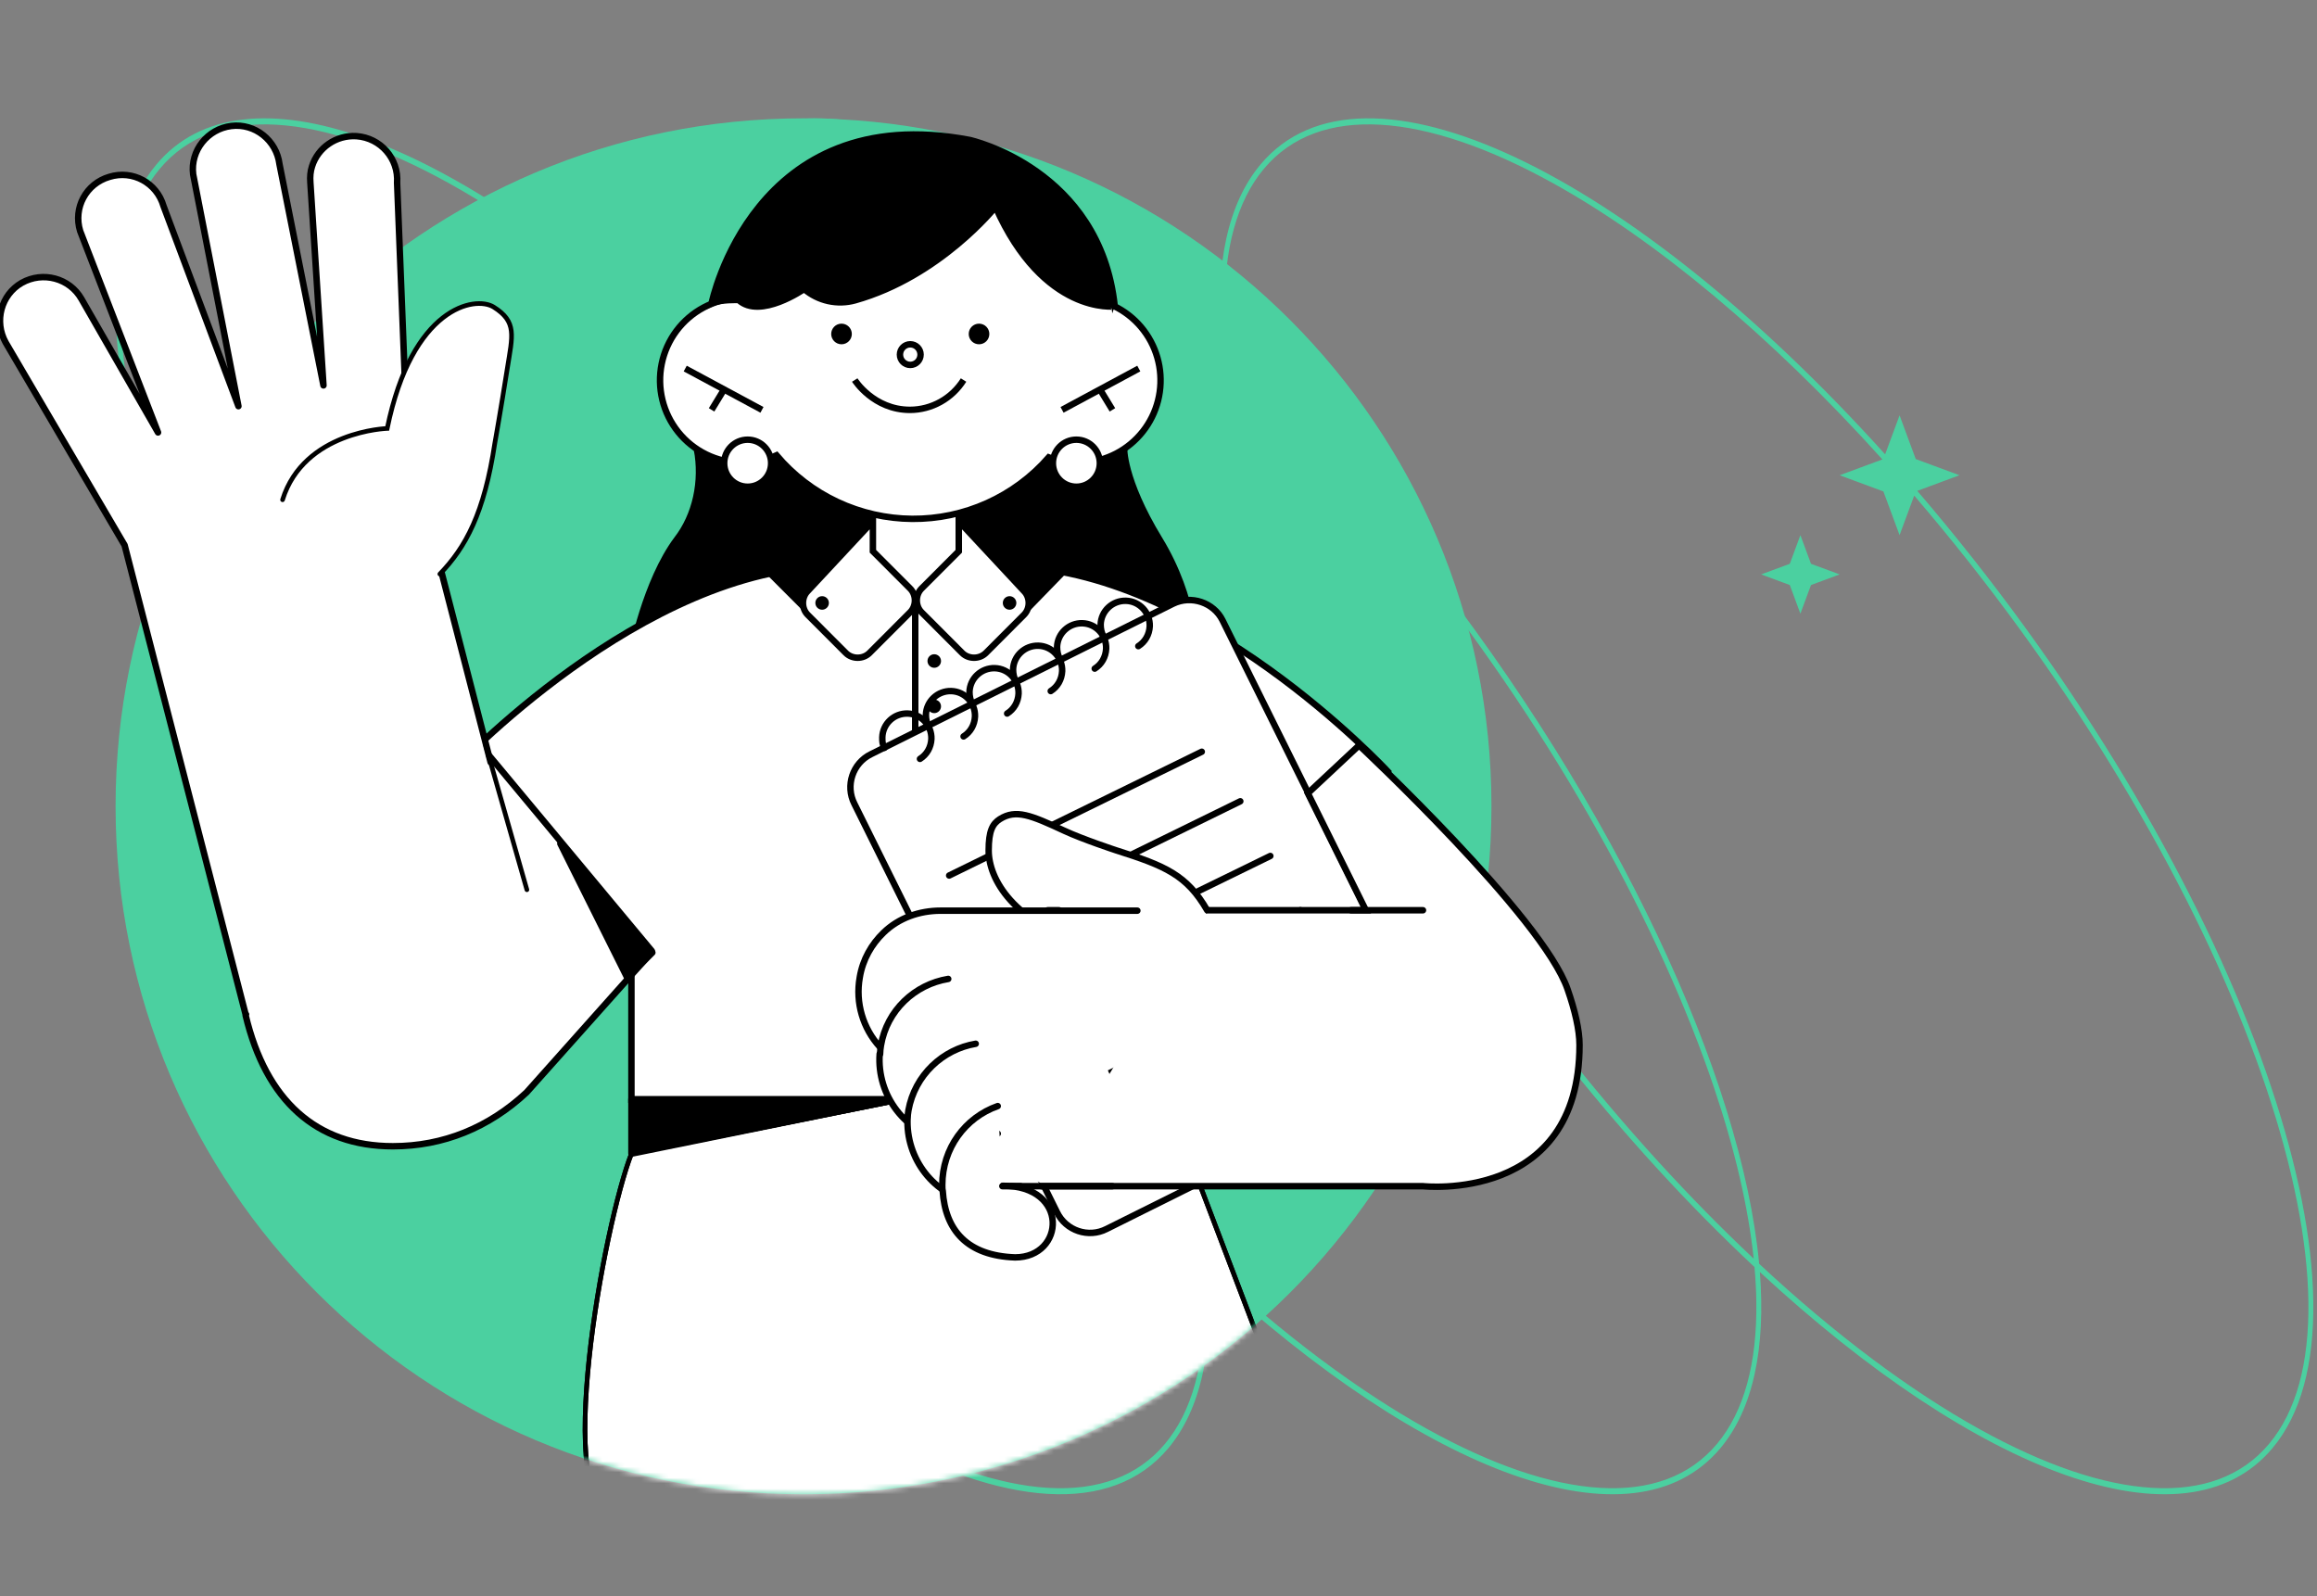
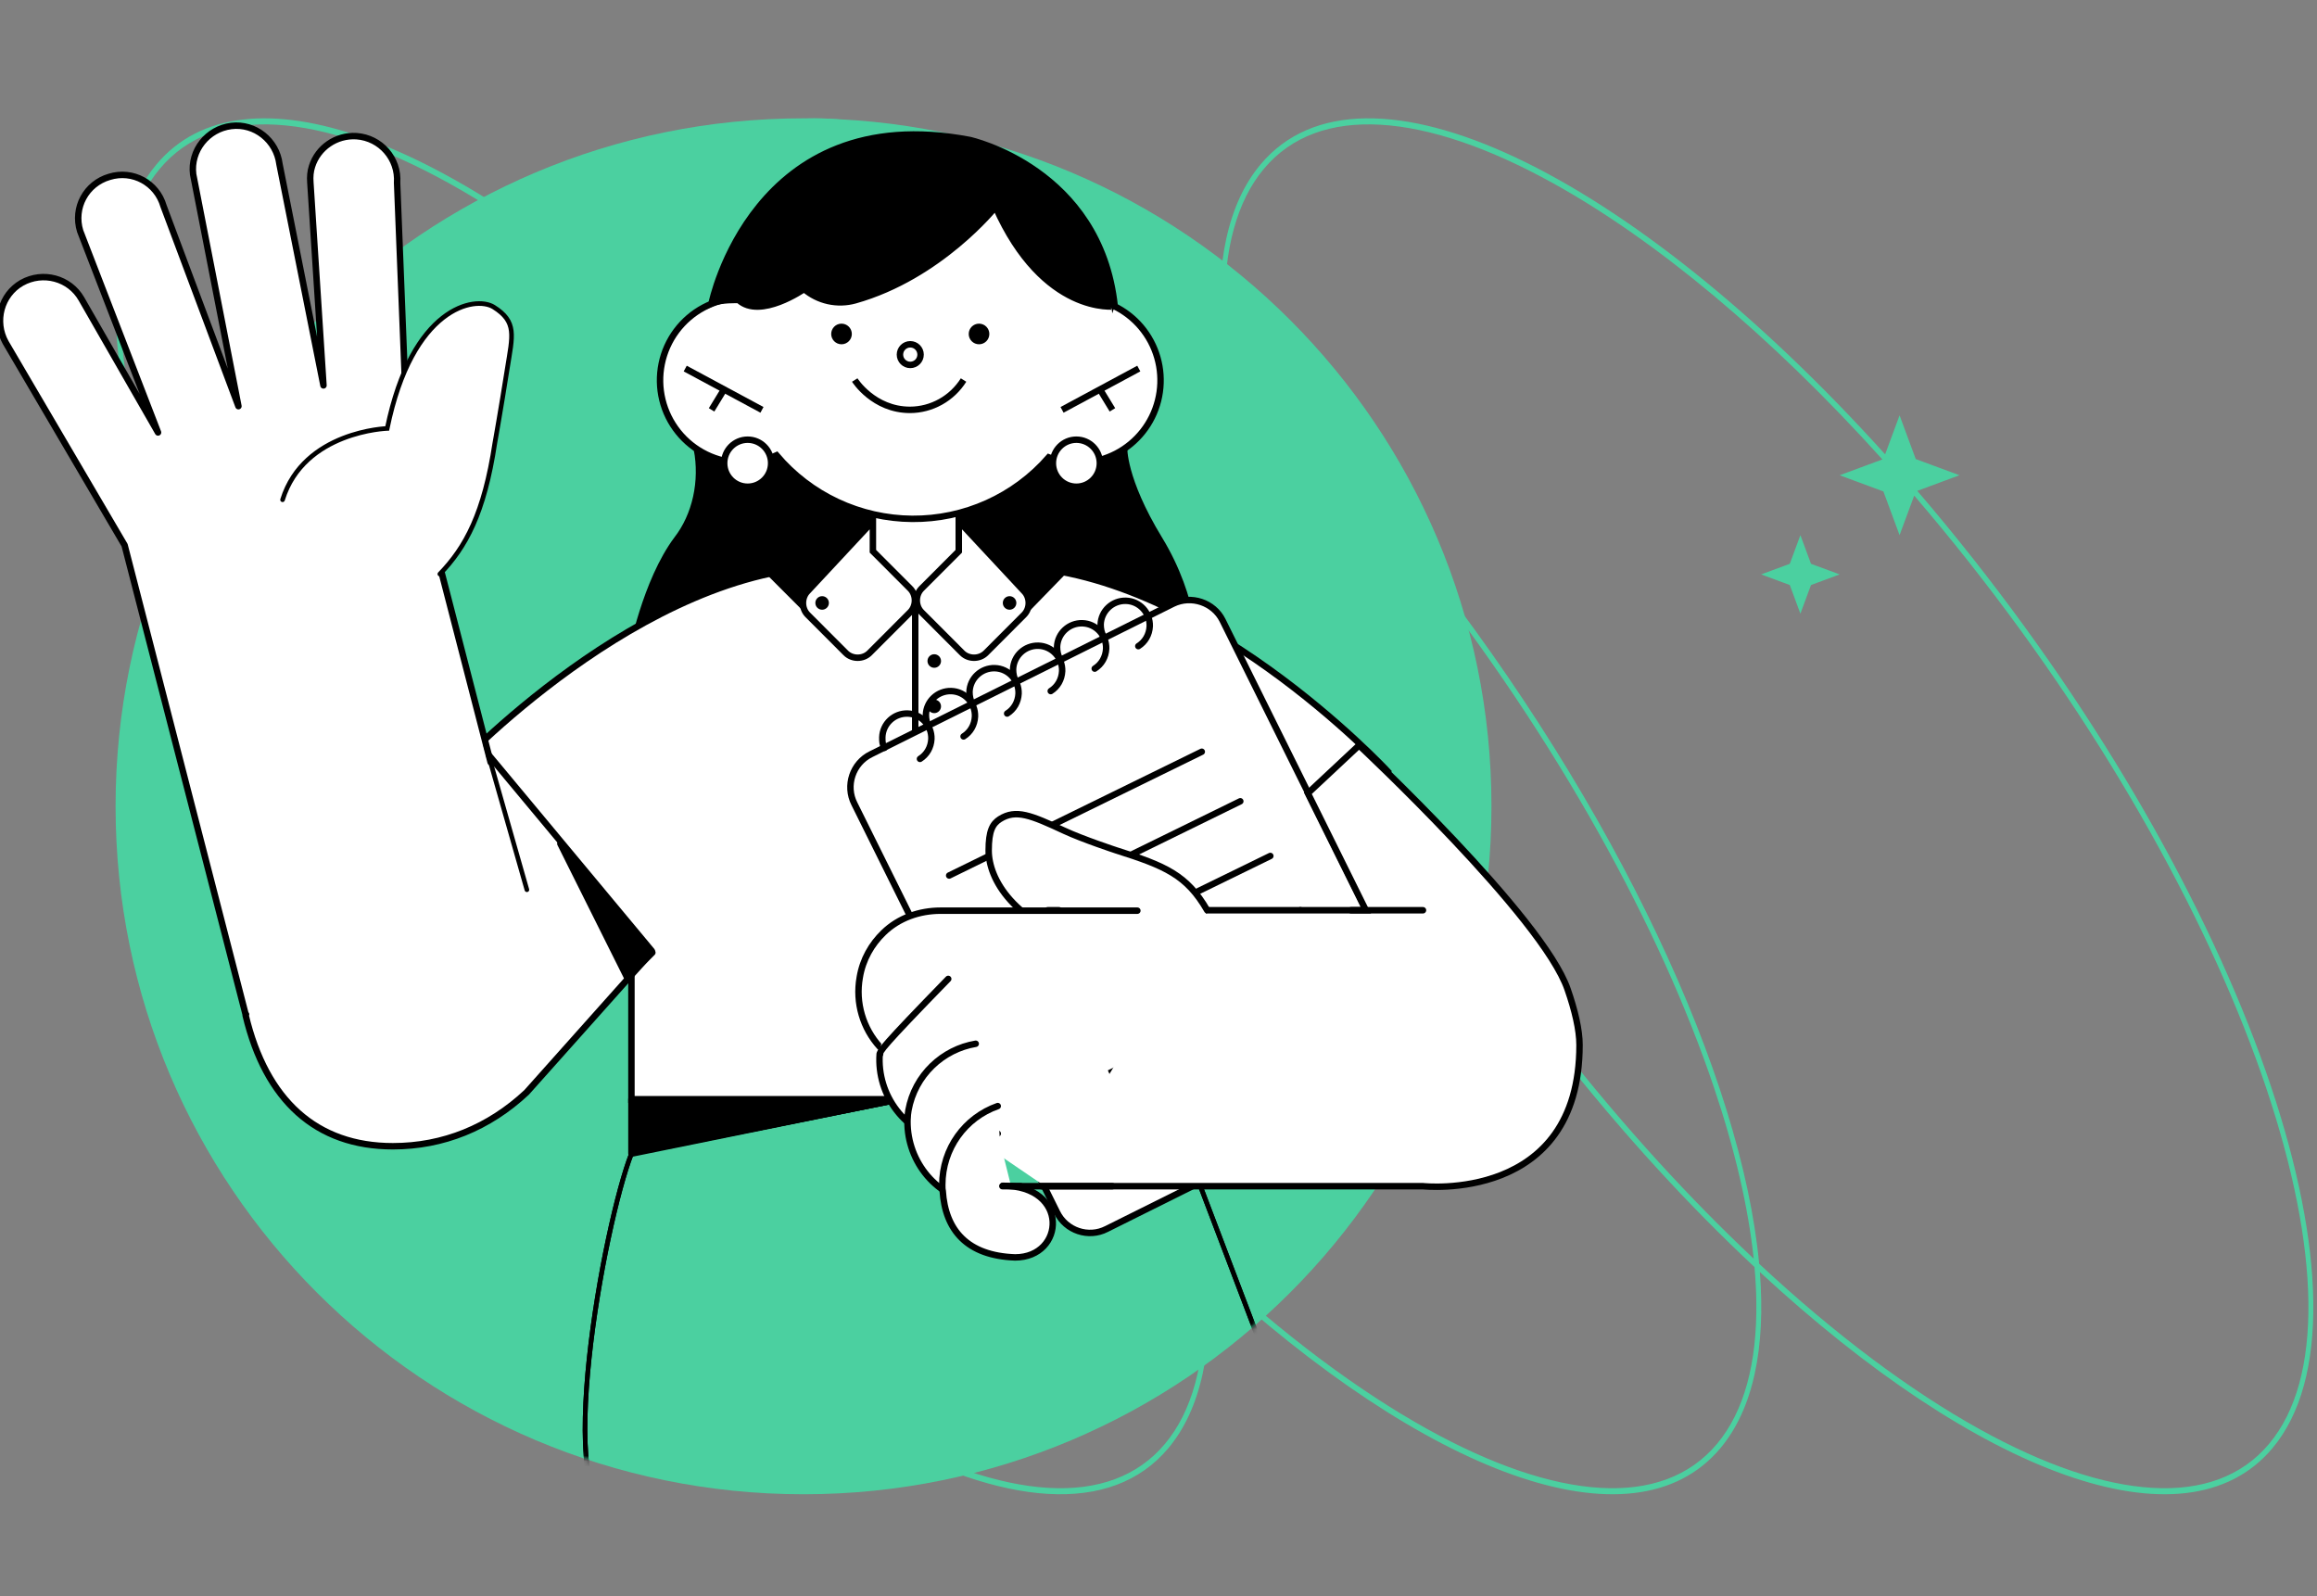
<svg xmlns="http://www.w3.org/2000/svg" width="421" height="290" viewBox="0 0 421 290" fill="none">
  <rect x="0" y="0" width="421" height="290" fill="#808080" stroke="none" />
  <g clip-path="url(#clip0_1669_17580)">
    <path fill-rule="evenodd" clip-rule="evenodd" d="M81.603 33.306C94.159 40.261 107.811 50.442 121.692 63.373C124.862 97.191 147.444 146.212 183.025 191.359C194.645 206.102 206.643 219.154 218.488 230.22C218.681 232.394 218.792 234.501 218.819 236.535C218.965 247.618 216.624 256.441 211.664 262.352C206.704 268.263 199.459 270.863 190.456 270.337C181.451 269.81 170.777 266.156 159.114 259.694C135.793 246.774 108.687 222.728 83.361 190.593C58.034 158.457 39.338 124.389 29.567 95.32C24.681 80.783 22.045 67.55 21.899 56.465C21.753 45.382 24.093 36.559 29.053 30.648C34.013 24.737 41.258 22.137 50.262 22.663C59.267 23.19 69.94 26.844 81.603 33.306ZM28.434 29.863C44.334 10.914 82.009 25.258 121.564 61.875C120.496 48.131 122.739 37.016 128.742 29.863C144.642 10.913 182.318 25.259 221.874 61.878C220.806 48.133 223.049 37.016 229.052 29.863C247.67 7.674 296.143 31.135 342.531 82.55L345.153 75.465L348.093 83.41L356.039 86.35L348.373 89.187C351.811 93.19 355.23 97.344 358.617 101.641C409.386 166.058 433.689 238.363 412.901 263.137C397 282.087 359.324 267.741 319.768 231.122C320.836 244.867 318.593 255.984 312.591 263.137C296.69 282.087 259.016 267.742 219.461 231.125C220.529 244.869 218.286 255.984 212.283 263.137C191.495 287.912 133.486 255.776 82.718 191.359C31.949 126.942 7.646 54.637 28.434 29.863ZM347.812 90.05C351.222 94.022 354.614 98.144 357.975 102.407C383.301 134.543 401.997 168.611 411.768 197.68C416.655 212.217 419.29 225.45 419.436 236.535C419.582 247.618 417.242 256.441 412.282 262.352C407.322 268.263 400.077 270.863 391.074 270.337C382.068 269.81 371.395 266.156 359.732 259.694C347.175 252.738 333.522 242.556 319.64 229.624C316.469 195.806 293.887 146.787 258.307 101.641C246.689 86.899 234.691 73.848 222.847 62.783C222.654 60.608 222.543 58.5 222.516 56.465C222.37 45.382 224.711 36.559 229.671 30.648C234.631 24.737 241.876 22.137 250.879 22.663C259.884 23.19 270.558 26.844 282.221 33.306C300.704 43.545 321.564 60.773 342.031 83.478L334.267 86.35L342.213 89.291L345.153 97.236L347.812 90.05ZM318.795 230.217C318.989 232.392 319.099 234.5 319.126 236.535C319.272 247.618 316.932 256.441 311.972 262.352C307.012 268.263 299.767 270.863 290.763 270.337C281.758 269.81 271.085 266.156 259.421 259.694C246.866 252.739 233.214 242.558 219.333 229.627C216.163 195.809 193.581 146.788 158 101.641C146.38 86.898 134.382 73.846 122.537 62.78C122.344 60.606 122.233 58.499 122.206 56.465C122.06 45.382 124.401 36.559 129.361 30.648C134.32 24.737 141.565 22.137 150.569 22.663C159.574 23.19 170.248 26.844 181.911 33.306C194.467 40.262 208.121 50.444 222.003 63.376C225.174 97.194 247.755 146.213 283.335 191.359C294.954 206.101 306.951 219.152 318.795 230.217ZM222.995 64.305C223.97 73.601 226.403 84.07 230.185 95.32C239.956 124.389 258.652 158.457 283.978 190.593C295.344 205.014 307.068 217.806 318.648 228.695C317.673 219.399 315.239 208.93 311.458 197.68C301.687 168.611 282.991 134.543 257.664 102.407C246.298 87.986 234.574 75.194 222.995 64.305ZM211.15 197.68C214.932 208.931 217.366 219.401 218.341 228.698C206.76 217.809 195.035 205.015 183.668 190.593C158.341 158.457 139.645 124.389 129.874 95.32C126.093 84.069 123.659 73.599 122.684 64.302C134.265 75.191 145.99 87.985 157.357 102.407C182.684 134.543 201.379 168.611 211.15 197.68ZM327.133 111.5L325.207 106.294L320.001 104.368L325.207 102.442L327.133 97.236L329.06 102.442L334.266 104.368L329.06 106.294L327.133 111.5Z" fill="#4BD0A0" />
    <path d="M271 146.5C271 77.464 215.036 21.5 146 21.5C76.964 21.5 21 77.464 21 146.5C21 215.536 76.964 271.5 146 271.5C215.036 271.5 271 215.536 271 146.5Z" fill="#4BD0A0" />
    <path d="M240.5 199.85C247.597 199.85 253.35 194.097 253.35 187C253.35 179.903 247.597 174.15 240.5 174.15C233.403 174.15 227.65 179.903 227.65 187C227.65 194.097 233.403 199.85 240.5 199.85Z" stroke="black" stroke-width="1.3" />
    <path d="M245.144 188.99L237.768 191.847C237.509 191.947 237.242 191.72 237.299 191.448L239.066 183.015C239.123 182.743 239.458 182.642 239.655 182.838L245.264 188.415C245.444 188.594 245.38 188.898 245.144 188.99Z" fill="black" stroke="black" stroke-width="1.3" />
    <path d="M126.635 81.598C127.183 84.486 127.14 87.498 126.508 90.359C125.878 93.22 124.678 95.84 123.021 97.979C117.28 105.647 114.787 118.759 114.787 118.759H217.053C217.053 118.759 217.364 109.002 210.649 97.979C203.933 86.956 204.245 81.28 204.245 81.28L126.635 81.598Z" fill="black" stroke="black" stroke-width="1.172" stroke-miterlimit="10" />
    <path d="M99.638 159.611L91.796 167.39L86.338 146.057H87.491L99.638 159.611Z" fill="black" />
    <path d="M114.732 177.017V199.814H226.288V169.625L252.12 140.128C252.12 140.128 217.6 102.929 182.849 102.929C167.473 110.015 166.934 110.015 151.482 102.929C116.731 102.929 82.211 140.128 82.211 140.128" fill="white" />
    <path d="M114.732 177.017V199.814H226.288V169.625L252.12 140.128C252.12 140.128 217.6 102.929 182.849 102.929C167.473 110.015 166.934 110.015 151.482 102.929C116.731 102.929 82.211 140.128 82.211 140.128" stroke="black" stroke-width="1.172" stroke-miterlimit="10" stroke-linecap="round" />
    <path d="M150.925 116.018L139.316 104.388C139.316 104.388 150.079 102.001 150.848 103.079C151.541 104.157 154.616 113.398 154.539 113.63C154.463 113.861 150.925 116.018 150.925 116.018Z" fill="black" />
    <path d="M182.211 116.017L193.82 104.075C193.82 104.075 183.056 102 182.288 103.079C181.595 104.156 178.52 113.398 178.597 113.63C178.75 113.938 182.211 116.017 182.211 116.017Z" fill="black" />
    <path d="M174.214 90.607H158.531V108.628H174.214V90.607Z" fill="white" stroke="black" stroke-width="1.172" stroke-miterlimit="10" stroke-linecap="round" />
    <mask id="mask0_1669_17580" style="mask-type:alpha" maskUnits="userSpaceOnUse" x="21" y="21" width="250" height="251">
      <path d="M271 146.5C271 77.464 215.036 21.5 146 21.5C76.964 21.5 21 77.464 21 146.5C21 215.536 76.964 271.5 146 271.5C215.036 271.5 271 215.536 271 146.5Z" fill="#4BD0A0" />
    </mask>
    <g mask="url(#mask0_1669_17580)">
-       <path d="M111.876 276.107C100.17 273.976 109.773 222.236 114.734 209.614L188.422 194.908L213.314 202.902L259.878 325.373L208.169 322.554L213.314 270.239C213.314 270.239 123.582 278.239 111.876 276.107Z" fill="white" />
      <path d="M114.732 209.614L114.651 209.201C114.51 209.229 114.394 209.326 114.342 209.46L114.732 209.614ZM213.313 270.238L213.731 270.28C213.743 270.155 213.699 270.031 213.611 269.942C213.523 269.853 213.4 269.808 213.276 269.82L213.313 270.238ZM208.168 322.553L207.75 322.513C207.738 322.627 207.774 322.74 207.848 322.828C207.923 322.915 208.031 322.968 208.145 322.974L208.168 322.553ZM259.876 325.373L259.853 325.793C259.995 325.8 260.131 325.735 260.216 325.621C260.3 325.506 260.32 325.357 260.269 325.223L259.876 325.373ZM213.313 202.902L213.706 202.752C213.66 202.633 213.563 202.54 213.441 202.501L213.313 202.902ZM188.421 194.908L188.55 194.508C188.482 194.486 188.409 194.481 188.338 194.496L188.421 194.908ZM114.342 209.46C111.841 215.82 108.195 231.953 106.635 246.75C105.855 254.15 105.593 261.251 106.268 266.645C106.605 269.34 107.179 271.642 108.06 273.349C108.942 275.061 110.162 276.223 111.799 276.521L111.949 275.694C110.66 275.459 109.62 274.539 108.807 272.963C107.992 271.383 107.434 269.194 107.102 266.541C106.44 261.241 106.694 254.218 107.472 246.839C109.028 232.078 112.664 216.03 115.125 209.768L114.342 209.46ZM212.894 270.198L207.75 322.513L208.587 322.595L213.731 270.28L212.894 270.198ZM208.145 322.974L259.853 325.793L259.899 324.953L208.191 322.134L208.145 322.974ZM260.269 325.223L213.706 202.752L212.919 203.052L259.483 325.522L260.269 325.223ZM213.313 270.238C213.276 269.82 213.275 269.82 213.274 269.82C213.274 269.82 213.272 269.82 213.271 269.82C213.268 269.82 213.264 269.82 213.259 269.821C213.248 269.822 213.231 269.824 213.21 269.826C213.167 269.829 213.103 269.835 213.017 269.843C212.847 269.858 212.595 269.881 212.265 269.909C211.606 269.967 210.636 270.051 209.398 270.16C206.922 270.373 203.371 270.678 199.075 271.037C190.48 271.754 178.899 272.686 166.954 273.554C155.006 274.419 142.697 275.219 132.644 275.669C127.617 275.895 123.159 276.032 119.592 276.046C116.014 276.061 113.369 275.952 111.949 275.694L111.799 276.521C113.306 276.796 116.026 276.902 119.596 276.888C123.178 276.873 127.65 276.735 132.682 276.511C142.746 276.06 155.065 275.259 167.014 274.392C178.964 273.525 190.548 272.591 199.144 271.875C203.442 271.516 206.994 271.213 209.47 270.998C210.708 270.89 211.679 270.805 212.339 270.747C212.669 270.718 212.922 270.696 213.093 270.681C213.177 270.673 213.242 270.668 213.284 270.664C213.306 270.661 213.323 270.661 213.333 270.66C213.339 270.659 213.343 270.659 213.345 270.658C213.347 270.658 213.348 270.658 213.349 270.658C213.349 270.658 213.35 270.658 213.313 270.238ZM114.815 210.026L188.503 195.321L188.338 194.496L114.651 209.201L114.815 210.026ZM188.293 195.308L213.184 203.303L213.441 202.501L188.55 194.508L188.293 195.308Z" fill="black" />
      <path d="M114.732 209.614L114.651 209.201C114.51 209.229 114.394 209.326 114.342 209.46L114.732 209.614ZM213.313 270.238L213.731 270.28C213.743 270.155 213.699 270.031 213.611 269.942C213.523 269.853 213.4 269.808 213.276 269.82L213.313 270.238ZM208.168 322.553L207.75 322.513C207.738 322.627 207.774 322.74 207.848 322.828C207.923 322.915 208.031 322.968 208.145 322.974L208.168 322.553ZM259.876 325.373L259.853 325.793C259.995 325.8 260.131 325.735 260.216 325.621C260.3 325.506 260.32 325.357 260.269 325.223L259.876 325.373ZM213.313 202.902L213.706 202.752C213.66 202.633 213.563 202.54 213.441 202.501L213.313 202.902ZM188.421 194.908L188.55 194.508C188.482 194.486 188.409 194.481 188.338 194.496L188.421 194.908ZM114.342 209.46C111.841 215.82 108.195 231.953 106.635 246.75C105.855 254.15 105.593 261.251 106.268 266.645C106.605 269.34 107.179 271.642 108.06 273.349C108.942 275.061 110.162 276.223 111.799 276.521L111.949 275.694C110.66 275.459 109.62 274.539 108.807 272.963C107.992 271.383 107.434 269.194 107.102 266.541C106.44 261.241 106.694 254.218 107.472 246.839C109.028 232.078 112.664 216.03 115.125 209.768L114.342 209.46ZM212.894 270.198L207.75 322.513L208.587 322.595L213.731 270.28L212.894 270.198ZM208.145 322.974L259.853 325.793L259.899 324.953L208.191 322.134L208.145 322.974ZM260.269 325.223L213.706 202.752L212.919 203.052L259.483 325.522L260.269 325.223ZM213.313 270.238C213.276 269.82 213.275 269.82 213.274 269.82C213.274 269.82 213.272 269.82 213.271 269.82C213.268 269.82 213.264 269.82 213.259 269.821C213.248 269.822 213.231 269.824 213.21 269.826C213.167 269.829 213.103 269.835 213.017 269.843C212.847 269.858 212.595 269.881 212.265 269.909C211.606 269.967 210.636 270.051 209.398 270.16C206.922 270.373 203.371 270.678 199.075 271.037C190.48 271.754 178.899 272.686 166.954 273.554C155.006 274.419 142.697 275.219 132.644 275.669C127.617 275.895 123.159 276.032 119.592 276.046C116.014 276.061 113.369 275.952 111.949 275.694L111.799 276.521C113.306 276.796 116.026 276.902 119.596 276.888C123.178 276.873 127.65 276.735 132.682 276.511C142.746 276.06 155.065 275.259 167.014 274.392C178.964 273.525 190.548 272.591 199.144 271.875C203.442 271.516 206.994 271.213 209.47 270.998C210.708 270.89 211.679 270.805 212.339 270.747C212.669 270.718 212.922 270.696 213.093 270.681C213.177 270.673 213.242 270.668 213.284 270.664C213.306 270.661 213.323 270.661 213.333 270.66C213.339 270.659 213.343 270.659 213.345 270.658C213.347 270.658 213.348 270.658 213.349 270.658C213.349 270.658 213.35 270.658 213.313 270.238ZM114.815 210.026L188.503 195.321L188.338 194.496L114.651 209.201L114.815 210.026ZM188.293 195.308L213.184 203.303L213.441 202.501L188.55 194.508L188.293 195.308Z" fill="black" />
    </g>
    <path d="M158.606 94.689L146.765 107.396C145.612 108.551 145.612 110.553 146.765 111.709L153.685 118.64C154.838 119.795 156.837 119.795 157.99 118.64L165.372 111.246C166.525 110.092 166.525 108.089 165.372 106.934L158.606 100.157C158.606 100.08 158.606 100.541 158.606 94.689Z" fill="white" stroke="black" stroke-width="1.172" stroke-miterlimit="10" stroke-linecap="round" />
    <path d="M149.381 110.784C150.06 110.784 150.611 110.232 150.611 109.551C150.611 108.871 150.06 108.32 149.381 108.32C148.702 108.32 148.15 108.871 148.15 109.551C148.15 110.232 148.702 110.784 149.381 110.784Z" fill="black" />
    <path d="M169.754 121.334C170.433 121.334 170.985 120.783 170.985 120.103C170.985 119.422 170.433 118.871 169.754 118.871C169.075 118.871 168.523 119.422 168.523 120.103C168.523 120.783 169.075 121.334 169.754 121.334Z" fill="black" />
    <path d="M169.754 129.574C170.433 129.574 170.985 129.023 170.985 128.342C170.985 127.662 170.433 127.11 169.754 127.11C169.075 127.11 168.523 127.662 168.523 128.342C168.523 129.023 169.075 129.574 169.754 129.574Z" fill="black" />
    <path d="M174.215 94.689L186.055 107.396C187.208 108.551 187.208 110.553 186.055 111.709L179.136 118.64C177.982 119.795 175.983 119.795 174.829 118.64L167.449 111.246C166.296 110.092 166.296 108.089 167.449 106.934L174.215 100.157C174.215 100.08 174.215 100.541 174.215 94.689Z" fill="white" stroke="black" stroke-width="1.172" stroke-miterlimit="10" stroke-linecap="round" />
    <path d="M183.441 110.784C184.12 110.784 184.671 110.232 184.671 109.551C184.671 108.871 184.12 108.32 183.441 108.32C182.761 108.32 182.211 108.871 182.211 109.551C182.211 110.232 182.761 110.784 183.441 110.784Z" fill="black" />
    <path d="M166.295 108.936V134.813" stroke="black" stroke-width="1.172" stroke-miterlimit="10" stroke-linecap="round" />
    <path d="M213.137 109.699L158.244 137.039C154.938 138.657 153.554 142.738 155.245 146.05L192.072 220.292C193.687 223.604 197.761 224.99 201.068 223.296L255.961 195.956C259.267 194.338 260.651 190.257 258.959 186.945L222.132 112.703C220.519 109.469 216.444 108.082 213.137 109.699Z" fill="white" stroke="black" stroke-width="1.172" stroke-miterlimit="10" stroke-linecap="round" />
    <path d="M160.701 135.884C160.316 135.191 160.316 134.729 160.316 133.959C160.393 131.495 162.469 129.569 164.929 129.647C167.39 129.724 169.312 131.803 169.235 134.266C169.158 135.807 168.389 137.117 167.159 137.886" stroke="black" stroke-width="1.172" stroke-miterlimit="10" stroke-linecap="round" />
    <path d="M168.776 132.11C168.392 131.417 168.238 130.647 168.238 129.877C168.315 127.412 170.391 125.487 172.851 125.563C175.311 125.641 177.233 127.72 177.156 130.185C177.079 131.725 176.311 133.035 175.08 133.804" stroke="black" stroke-width="1.172" stroke-miterlimit="10" stroke-linecap="round" />
    <path d="M179.465 168.076L225.363 145.588" stroke="black" stroke-width="1.172" stroke-miterlimit="10" stroke-linecap="round" />
    <path d="M172.465 159.076L218.363 136.588" stroke="black" stroke-width="1.172" stroke-miterlimit="10" stroke-linecap="round" />
    <path d="M184.922 177.934L230.82 155.523" stroke="black" stroke-width="1.172" stroke-miterlimit="10" stroke-linecap="round" />
    <path d="M190.379 187.869L236.278 165.381" stroke="black" stroke-width="1.172" stroke-miterlimit="10" stroke-linecap="round" />
    <path d="M195.836 197.804L241.735 175.315" stroke="black" stroke-width="1.172" stroke-miterlimit="10" stroke-linecap="round" />
    <path d="M201.299 207.738L247.198 185.249" stroke="black" stroke-width="1.172" stroke-miterlimit="10" stroke-linecap="round" />
    <path d="M176.696 127.951C176.311 127.257 176.158 126.487 176.158 125.717C176.234 123.252 178.31 121.327 180.77 121.404C183.231 121.481 185.153 123.56 185.075 126.025C184.998 127.566 184.23 128.875 182.999 129.645" stroke="black" stroke-width="1.172" stroke-miterlimit="10" stroke-linecap="round" />
    <path d="M184.615 123.869C184.23 123.175 184.076 122.406 184.076 121.636C184.153 119.171 186.229 117.246 188.689 117.323C191.149 117.4 193.071 119.479 192.994 121.944C192.917 123.483 192.148 124.793 190.918 125.564" stroke="black" stroke-width="1.172" stroke-miterlimit="10" stroke-linecap="round" />
    <path d="M192.609 119.789C192.224 119.096 192.07 118.325 192.07 117.555C192.147 115.091 194.223 113.165 196.683 113.243C199.144 113.32 201.066 115.399 200.989 117.863C200.911 119.404 200.143 120.712 198.912 121.484" stroke="black" stroke-width="1.172" stroke-miterlimit="10" stroke-linecap="round" />
    <path d="M200.53 115.706C200.144 115.013 199.99 114.243 199.99 113.473C200.067 111.009 202.143 109.083 204.604 109.16C207.064 109.237 208.986 111.317 208.909 113.781C208.832 115.321 208.063 116.631 206.833 117.4" stroke="black" stroke-width="1.172" stroke-miterlimit="10" stroke-linecap="round" />
    <path d="M219.344 165.388C215.653 158.995 211.754 157.333 202.869 154.521C202.869 154.521 196.788 152.526 193.358 150.93C187.32 148.119 184.594 146.981 181.672 148.83C180.365 149.677 179.641 150.93 179.641 154.521C179.641 159.675 184.005 167.64 198.192 172.013C198.422 176.017 203.783 179.009 207.857 182.475" fill="white" />
    <path d="M219.344 165.388C215.653 158.995 211.754 157.333 202.869 154.521C202.869 154.521 196.788 152.526 193.358 150.93C187.32 148.119 184.594 146.981 181.672 148.83C180.365 149.677 179.641 150.93 179.641 154.521C179.641 159.675 184.005 167.64 198.192 172.013C198.422 176.017 203.783 179.009 207.857 182.475" stroke="black" stroke-width="1.172" stroke-miterlimit="10" stroke-linecap="round" />
    <path d="M190.745 168.777C190.745 168.777 187.361 167.467 186.285 167.467C185.208 167.467 160.322 189.826 160.322 189.826V194.392L164.989 198.581L189.745 215.447L202.507 216.063C202.507 216.063 204.275 199.197 203.66 199.351C203.045 199.583 190.745 168.777 190.745 168.777Z" fill="white" />
    <path d="M159.837 190.185C156.838 186.873 155.379 182.253 156.224 177.555C156.762 174.321 158.377 171.548 160.529 169.468C163.297 166.774 167.064 165.464 170.908 165.464H206.658" fill="white" />
    <path d="M159.837 190.185C156.838 186.873 155.379 182.253 156.224 177.555C156.762 174.321 158.377 171.548 160.529 169.468C163.297 166.774 167.064 165.464 170.908 165.464H206.658" stroke="black" stroke-width="1.172" stroke-miterlimit="10" stroke-linecap="round" />
    <path d="M163.364 199.72H114.734L114.735 209.614L163.364 199.72Z" fill="black" stroke="black" stroke-width="1.172" stroke-linecap="round" stroke-linejoin="round" />
    <path d="M189.205 215.523H201.967H258.553C258.553 215.523 287 218.681 287 189.877C287 187.105 286.154 183.563 284.846 179.788C280.387 166.696 246.943 135.428 246.943 135.428L237.641 144.131L248.174 165.387H219.112H219.65" fill="white" />
    <path d="M189.205 215.523H201.967H258.553C258.553 215.523 287 218.681 287 189.877C287 187.105 286.154 183.563 284.846 179.788C280.387 166.696 246.943 135.428 246.943 135.428L237.641 144.131L248.174 165.387H219.112H219.65" stroke="black" stroke-width="1.172" stroke-miterlimit="10" stroke-linecap="round" />
    <path d="M190.359 165.388H192.435" stroke="black" stroke-width="1.172" stroke-miterlimit="10" stroke-linecap="round" />
    <path d="M185.44 215.523H180.52" stroke="black" stroke-width="1.172" stroke-miterlimit="10" stroke-linecap="round" />
    <path d="M159.837 191.495C159.298 199.043 164.526 205.974 172.061 207.283C175.29 207.899 178.519 207.36 181.287 205.974" fill="white" />
    <path d="M159.837 191.495C159.298 199.043 164.526 205.974 172.061 207.283C175.29 207.899 178.519 207.36 181.287 205.974" stroke="black" stroke-width="1.172" stroke-miterlimit="10" stroke-linecap="round" />
    <path d="M172.292 177.864C166.218 178.865 161.144 183.564 160.068 189.955C159.991 190.495 159.914 190.956 159.914 191.496" fill="white" />
-     <path d="M172.292 177.864C166.218 178.865 161.144 183.564 160.068 189.955C159.991 190.495 159.914 190.956 159.914 191.496" stroke="black" stroke-width="1.172" stroke-miterlimit="10" stroke-linecap="round" />
+     <path d="M172.292 177.864C159.991 190.495 159.914 190.956 159.914 191.496" stroke="black" stroke-width="1.172" stroke-miterlimit="10" stroke-linecap="round" />
    <path d="M184.361 218.141C182.132 218.834 179.673 219.065 177.212 218.604C169.678 217.294 164.526 210.517 164.911 203.046C164.911 202.97 164.911 202.893 164.911 202.738V203.278C164.911 202.738 164.988 202.277 165.064 201.737C166.218 195.345 171.292 190.648 177.288 189.646" fill="white" />
    <path d="M184.361 218.141C182.132 218.834 179.673 219.065 177.212 218.604C169.678 217.294 164.526 210.517 164.911 203.046C164.911 202.97 164.911 202.893 164.911 202.738V203.278C164.911 202.738 164.988 202.277 165.064 201.737C166.218 195.345 171.292 190.648 177.288 189.646" stroke="black" stroke-width="1.172" stroke-miterlimit="10" stroke-linecap="round" />
    <path d="M181.287 200.969C175.366 203.048 171.215 208.67 171.215 215.293C171.215 215.678 171.215 216.063 171.292 216.371C171.753 223.534 175.751 228.155 184.438 228.463C193.51 228.463 194.356 215.448 182.209 215.448" fill="white" />
    <path d="M181.287 200.969C175.366 203.048 171.215 208.67 171.215 215.293C171.215 215.678 171.215 216.063 171.292 216.371C171.753 223.534 175.751 228.155 184.438 228.463C193.51 228.463 194.356 215.448 182.209 215.448" stroke="black" stroke-width="1.172" stroke-miterlimit="10" stroke-linecap="round" />
    <path d="M202.125 215.523H182.135" stroke="black" stroke-width="1.172" stroke-miterlimit="10" stroke-linecap="round" />
    <path d="M220.804 168.237L217.114 165.618C217.114 165.618 190.282 172.011 190.129 172.55C189.975 173.089 194.895 191.572 195.971 191.88C197.048 192.189 216.346 189.416 218.728 188.415C221.112 187.414 220.804 168.237 220.804 168.237Z" fill="white" />
    <path d="M245.484 165.388H258.555" stroke="black" stroke-width="1.172" stroke-miterlimit="10" stroke-linecap="round" stroke-linejoin="round" />
    <path d="M89.144 138.492L73.998 79.884L72.153 33.213C72.461 28.823 69.155 25.049 64.772 24.741C61.082 24.51 57.776 26.82 56.7 30.209C56.392 31.133 56.315 32.135 56.392 33.136L58.775 70.026L50.78 29.824C50.242 25.511 46.321 22.354 42.015 22.893C37.71 23.432 34.558 27.36 35.096 31.672L43.322 73.8L29.714 37.449C28.484 33.213 24.102 30.825 19.873 32.135C15.645 33.367 13.261 37.757 14.568 41.992L28.715 78.575L14.799 54.315C12.646 50.541 7.803 49.232 3.958 51.388C0.191 53.545 -1.116 58.397 1.037 62.247L22.641 99.061L44.629 184.315H44.706L44.629 184.469C48.319 199.949 57.468 208.266 71.384 208.266C80.533 208.266 88.837 204.878 95.679 198.486L118.282 173.149" fill="white" />
    <path d="M89.144 138.492L73.998 79.884L72.153 33.213C72.461 28.823 69.155 25.049 64.772 24.741C61.082 24.51 57.776 26.82 56.7 30.209C56.392 31.133 56.315 32.135 56.392 33.136L58.775 70.026L50.78 29.824C50.242 25.511 46.321 22.354 42.015 22.893C37.71 23.432 34.558 27.36 35.096 31.672L43.322 73.8L29.714 37.449C28.484 33.213 24.102 30.825 19.873 32.135C15.645 33.367 13.261 37.757 14.568 41.992L28.715 78.575L14.799 54.315C12.646 50.541 7.803 49.232 3.958 51.388C0.191 53.545 -1.116 58.397 1.037 62.247L22.641 99.061L44.629 184.315H44.706L44.629 184.469C48.319 199.949 57.468 208.266 71.384 208.266C80.533 208.266 88.837 204.878 95.679 198.486L118.282 173.149" stroke="black" stroke-width="1.172" stroke-miterlimit="10" stroke-linecap="round" stroke-linejoin="round" />
    <path d="M79.917 104.298C84.607 99.447 87.973 93.305 89.912 80.499C89.912 80.499 90.976 74.565 92.183 66.914C93.117 60.979 93.987 58.475 89.682 55.78C86.299 53.7 74.878 55.78 70.357 77.845C70.357 77.845 55.235 78.313 51.338 90.806" fill="white" />
    <path d="M79.616 104.006C79.454 104.174 79.459 104.44 79.626 104.601C79.793 104.763 80.059 104.758 80.221 104.591L79.616 104.006ZM89.913 80.499L89.499 80.425L89.498 80.431L89.497 80.437L89.913 80.499ZM92.183 66.913L92.598 66.979L92.183 66.913ZM89.683 55.78L89.905 55.423L89.903 55.421L89.683 55.78ZM70.358 77.845L70.371 78.266L70.703 78.255L70.77 77.93L70.358 77.845ZM50.937 90.682C50.868 90.903 50.992 91.139 51.213 91.208C51.435 91.277 51.671 91.154 51.74 90.932L50.937 90.682ZM80.221 104.591C84.986 99.661 88.381 93.43 90.329 80.563L89.497 80.437C87.567 93.18 84.23 99.233 79.616 104.006L80.221 104.591ZM89.913 80.499C90.327 80.574 90.327 80.574 90.327 80.574C90.327 80.573 90.327 80.573 90.327 80.573C90.327 80.572 90.327 80.571 90.327 80.57C90.328 80.567 90.329 80.563 90.33 80.557C90.333 80.545 90.335 80.528 90.339 80.505C90.347 80.46 90.36 80.392 90.374 80.303C90.407 80.126 90.453 79.864 90.513 79.525C90.631 78.85 90.802 77.868 91.01 76.647C91.427 74.205 91.996 70.807 92.598 66.979L91.768 66.848C91.166 70.672 90.598 74.067 90.181 76.505C89.972 77.725 89.802 78.705 89.684 79.38C89.624 79.718 89.578 79.979 89.547 80.156C89.531 80.245 89.519 80.312 89.511 80.357C89.508 80.38 89.504 80.397 89.501 80.408C89.501 80.414 89.501 80.418 89.5 80.421C89.5 80.422 89.5 80.424 89.499 80.425C89.499 80.425 89.499 80.425 89.499 80.425C89.499 80.425 89.499 80.425 89.913 80.499ZM92.598 66.979C92.83 65.51 93.063 64.222 93.21 63.104C93.356 61.982 93.424 60.987 93.316 60.082C93.206 59.167 92.918 58.347 92.362 57.576C91.811 56.811 91.01 56.114 89.905 55.423L89.46 56.136C90.508 56.792 91.213 57.42 91.68 58.068C92.142 58.71 92.386 59.392 92.481 60.182C92.576 60.982 92.52 61.894 92.376 62.995C92.231 64.1 92.004 65.35 91.768 66.848L92.598 66.979ZM89.903 55.421C88.01 54.258 84.114 54.343 80.187 57.427C76.24 60.527 72.218 66.668 69.945 77.761L70.77 77.93C73.018 66.957 76.967 61.025 80.707 58.089C84.466 55.137 87.972 55.222 89.462 56.138L89.903 55.421ZM70.358 77.845C70.345 77.425 70.344 77.425 70.344 77.425H70.344C70.343 77.425 70.342 77.425 70.341 77.425C70.339 77.425 70.335 77.425 70.332 77.425C70.323 77.425 70.311 77.425 70.296 77.426C70.266 77.427 70.221 77.43 70.163 77.433C70.047 77.44 69.878 77.451 69.664 77.471C69.234 77.509 68.617 77.577 67.867 77.698C66.367 77.94 64.325 78.396 62.156 79.249C57.82 80.955 52.937 84.27 50.937 90.682L51.74 90.932C53.637 84.851 58.264 81.684 62.463 80.032C64.563 79.207 66.544 78.764 68.001 78.528C68.73 78.411 69.325 78.345 69.738 78.309C69.944 78.29 70.104 78.279 70.211 78.274C70.266 78.27 70.307 78.268 70.333 78.267C70.347 78.266 70.356 78.266 70.363 78.266C70.366 78.266 70.368 78.266 70.369 78.266C70.37 78.266 70.371 78.266 70.371 78.266C70.371 78.266 70.371 78.266 70.358 77.845Z" fill="black" />
    <path d="M118.425 172.778L88.9 137.307" stroke="black" stroke-width="1.172" stroke-linecap="round" stroke-linejoin="round" />
    <path d="M88.544 134.909C88.48 134.685 88.248 134.555 88.025 134.619C87.801 134.683 87.671 134.916 87.735 135.139L88.544 134.909ZM95.333 161.779C95.397 162.002 95.63 162.131 95.853 162.067C96.077 162.005 96.206 161.772 96.142 161.547L95.333 161.779ZM87.735 135.139L95.333 161.779L96.142 161.547L88.544 134.909L87.735 135.139Z" fill="black" />
    <path d="M118.532 173.08L101.816 153.29L113.973 177.647L118.532 173.08Z" fill="black" stroke="black" stroke-width="1.172" stroke-linecap="round" stroke-linejoin="round" />
    <path d="M197.816 54.241C196.166 47.025 192.126 40.583 186.354 35.966C180.581 31.348 173.417 28.827 166.031 28.814C158.645 28.802 151.472 31.298 145.684 35.895C139.895 40.493 135.831 46.921 134.157 54.13C131.956 54.238 129.807 54.831 127.863 55.867C125.917 56.904 124.224 58.358 122.906 60.127C121.587 61.895 120.674 63.934 120.233 66.097C119.791 68.26 119.833 70.494 120.353 72.639C120.873 74.784 121.861 76.788 123.244 78.507C124.626 80.225 126.371 81.616 128.353 82.581C130.334 83.544 132.504 84.058 134.707 84.084C136.91 84.109 139.091 83.648 141.096 82.73C144.134 86.316 147.909 89.204 152.162 91.195C156.415 93.188 161.047 94.237 165.742 94.273C170.436 94.308 175.083 93.328 179.366 91.4C183.648 89.472 187.466 86.642 190.557 83.101C192.531 83.861 194.643 84.191 196.752 84.073C198.863 83.955 200.924 83.389 202.801 82.414C204.677 81.439 206.326 80.077 207.638 78.416C208.952 76.757 209.898 74.837 210.416 72.783C210.935 70.73 211.013 68.589 210.646 66.503C210.279 64.417 209.476 62.433 208.287 60.681C207.1 58.929 205.555 57.449 203.755 56.339C201.955 55.229 199.94 54.514 197.844 54.241H197.816Z" fill="white" stroke="black" stroke-width="1.172" stroke-miterlimit="10" />
    <path d="M124.506 66.964L138.449 74.468" stroke="black" stroke-width="1.172" stroke-miterlimit="10" />
    <path d="M129.295 74.469L131.584 70.717" stroke="black" stroke-width="1.172" stroke-miterlimit="10" />
    <path d="M206.919 66.964L192.975 74.468" stroke="black" stroke-width="1.172" stroke-miterlimit="10" />
    <path d="M202.13 74.469L199.842 70.717" stroke="black" stroke-width="1.172" stroke-miterlimit="10" />
    <path d="M180.888 37.589C180.888 37.589 170.808 50.227 155.369 54.568C153.776 55.009 152.099 55.052 150.485 54.694C148.872 54.335 147.371 53.586 146.113 52.512C146.113 52.512 138.119 58.087 134.201 54.508C134.201 54.508 130.871 54.384 129.295 55.114C129.295 55.114 136.873 17.944 176.192 25.433C176.192 25.433 199.86 30.61 202.549 55.66C202.554 55.655 189.666 57.344 180.888 37.589Z" fill="black" stroke="black" stroke-width="1.172" stroke-miterlimit="10" />
    <path d="M155.307 69.049C155.307 69.049 158.706 74.47 165.359 74.47C167.297 74.461 169.202 73.96 170.9 73.014C172.597 72.067 174.034 70.704 175.078 69.049" stroke="black" stroke-width="1.172" stroke-miterlimit="10" />
    <path d="M135.851 88.437C138.207 88.437 140.117 86.523 140.117 84.163C140.117 81.803 138.207 79.889 135.851 79.889C133.494 79.889 131.584 81.803 131.584 84.163C131.584 86.523 133.494 88.437 135.851 88.437Z" fill="white" stroke="black" stroke-width="1.172" stroke-miterlimit="10" />
    <path d="M195.577 88.437C197.933 88.437 199.843 86.523 199.843 84.163C199.843 81.803 197.933 79.889 195.577 79.889C193.221 79.889 191.311 81.803 191.311 84.163C191.311 86.523 193.221 88.437 195.577 88.437Z" fill="white" stroke="black" stroke-width="1.172" stroke-miterlimit="10" />
    <path d="M152.904 62.555C153.938 62.555 154.778 61.715 154.778 60.68C154.778 59.645 153.938 58.805 152.904 58.805C151.869 58.805 151.029 59.645 151.029 60.68C151.029 61.715 151.869 62.555 152.904 62.555Z" fill="black" />
    <path d="M177.889 62.555C178.925 62.555 179.764 61.715 179.764 60.68C179.764 59.645 178.925 58.805 177.889 58.805C176.855 58.805 176.016 59.645 176.016 60.68C176.016 61.715 176.855 62.555 177.889 62.555Z" fill="black" />
    <path d="M165.396 66.305C166.431 66.305 167.27 65.466 167.27 64.43C167.27 63.395 166.431 62.555 165.396 62.555C164.361 62.555 163.521 63.395 163.521 64.43C163.521 65.466 164.361 66.305 165.396 66.305Z" fill="white" stroke="black" stroke-width="1.172" />
  </g>
  <defs>
    <clipPath id="clip0_1669_17580">
      <rect width="421" height="290" fill="white" />
    </clipPath>
  </defs>
</svg>